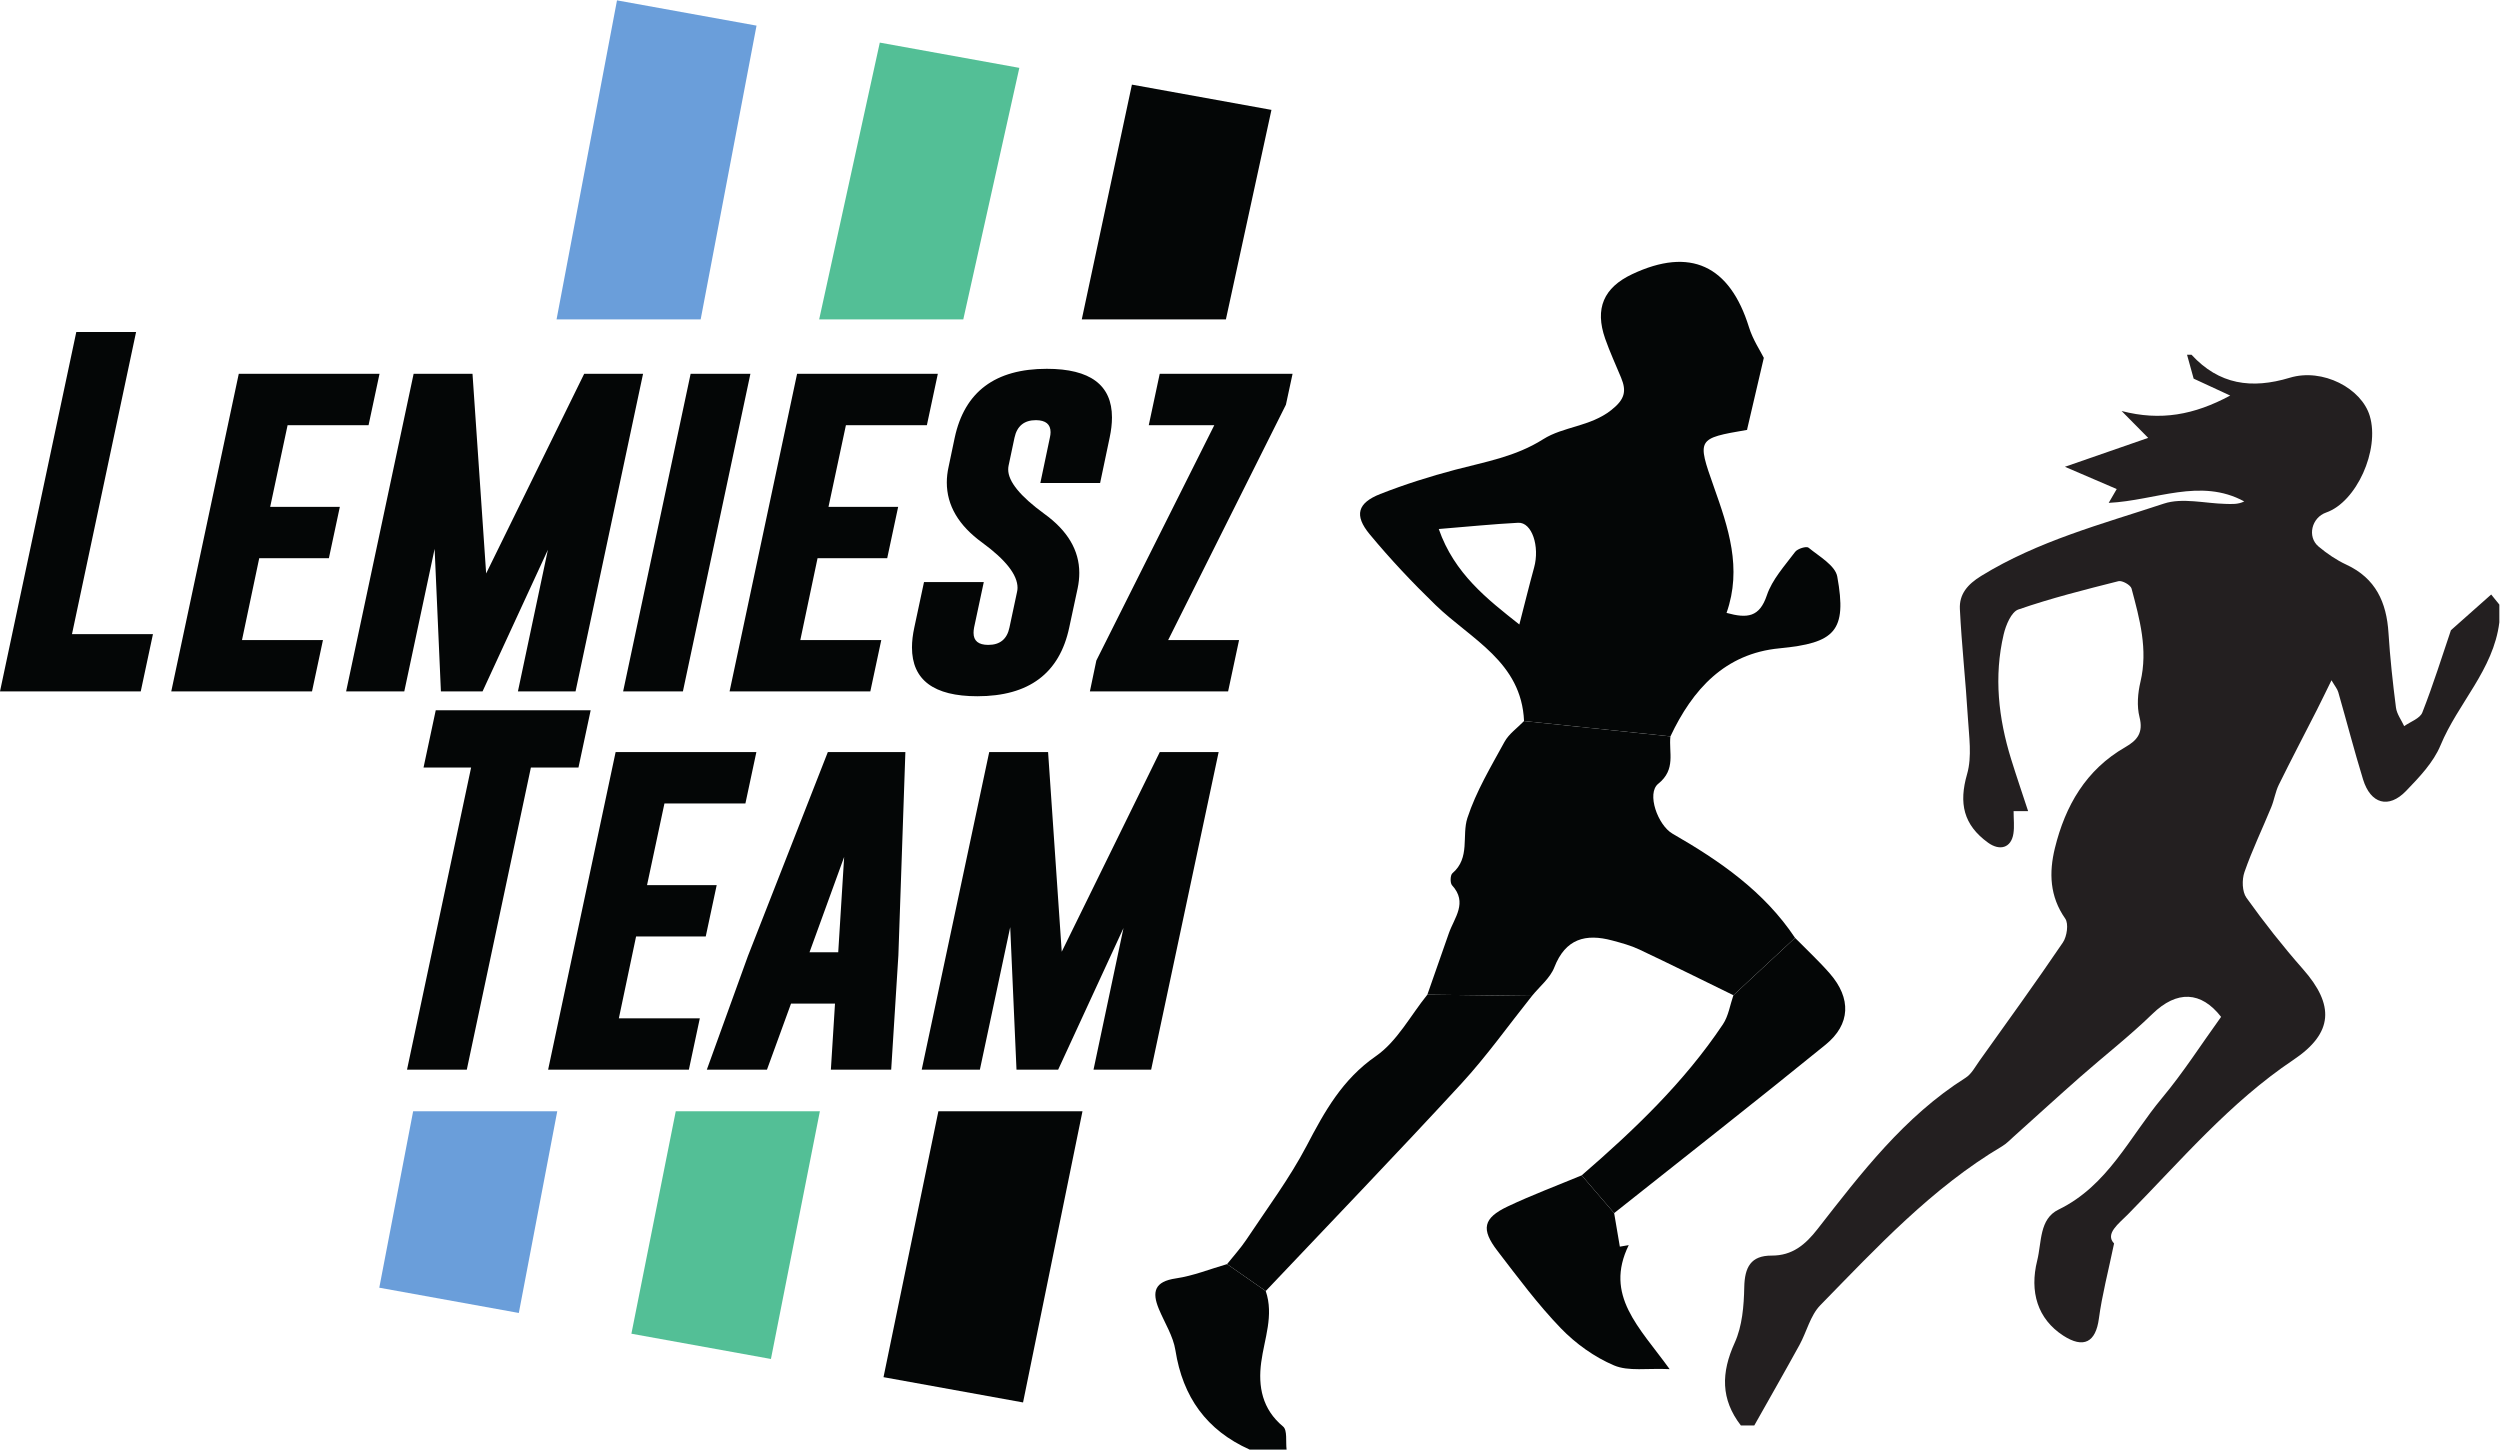
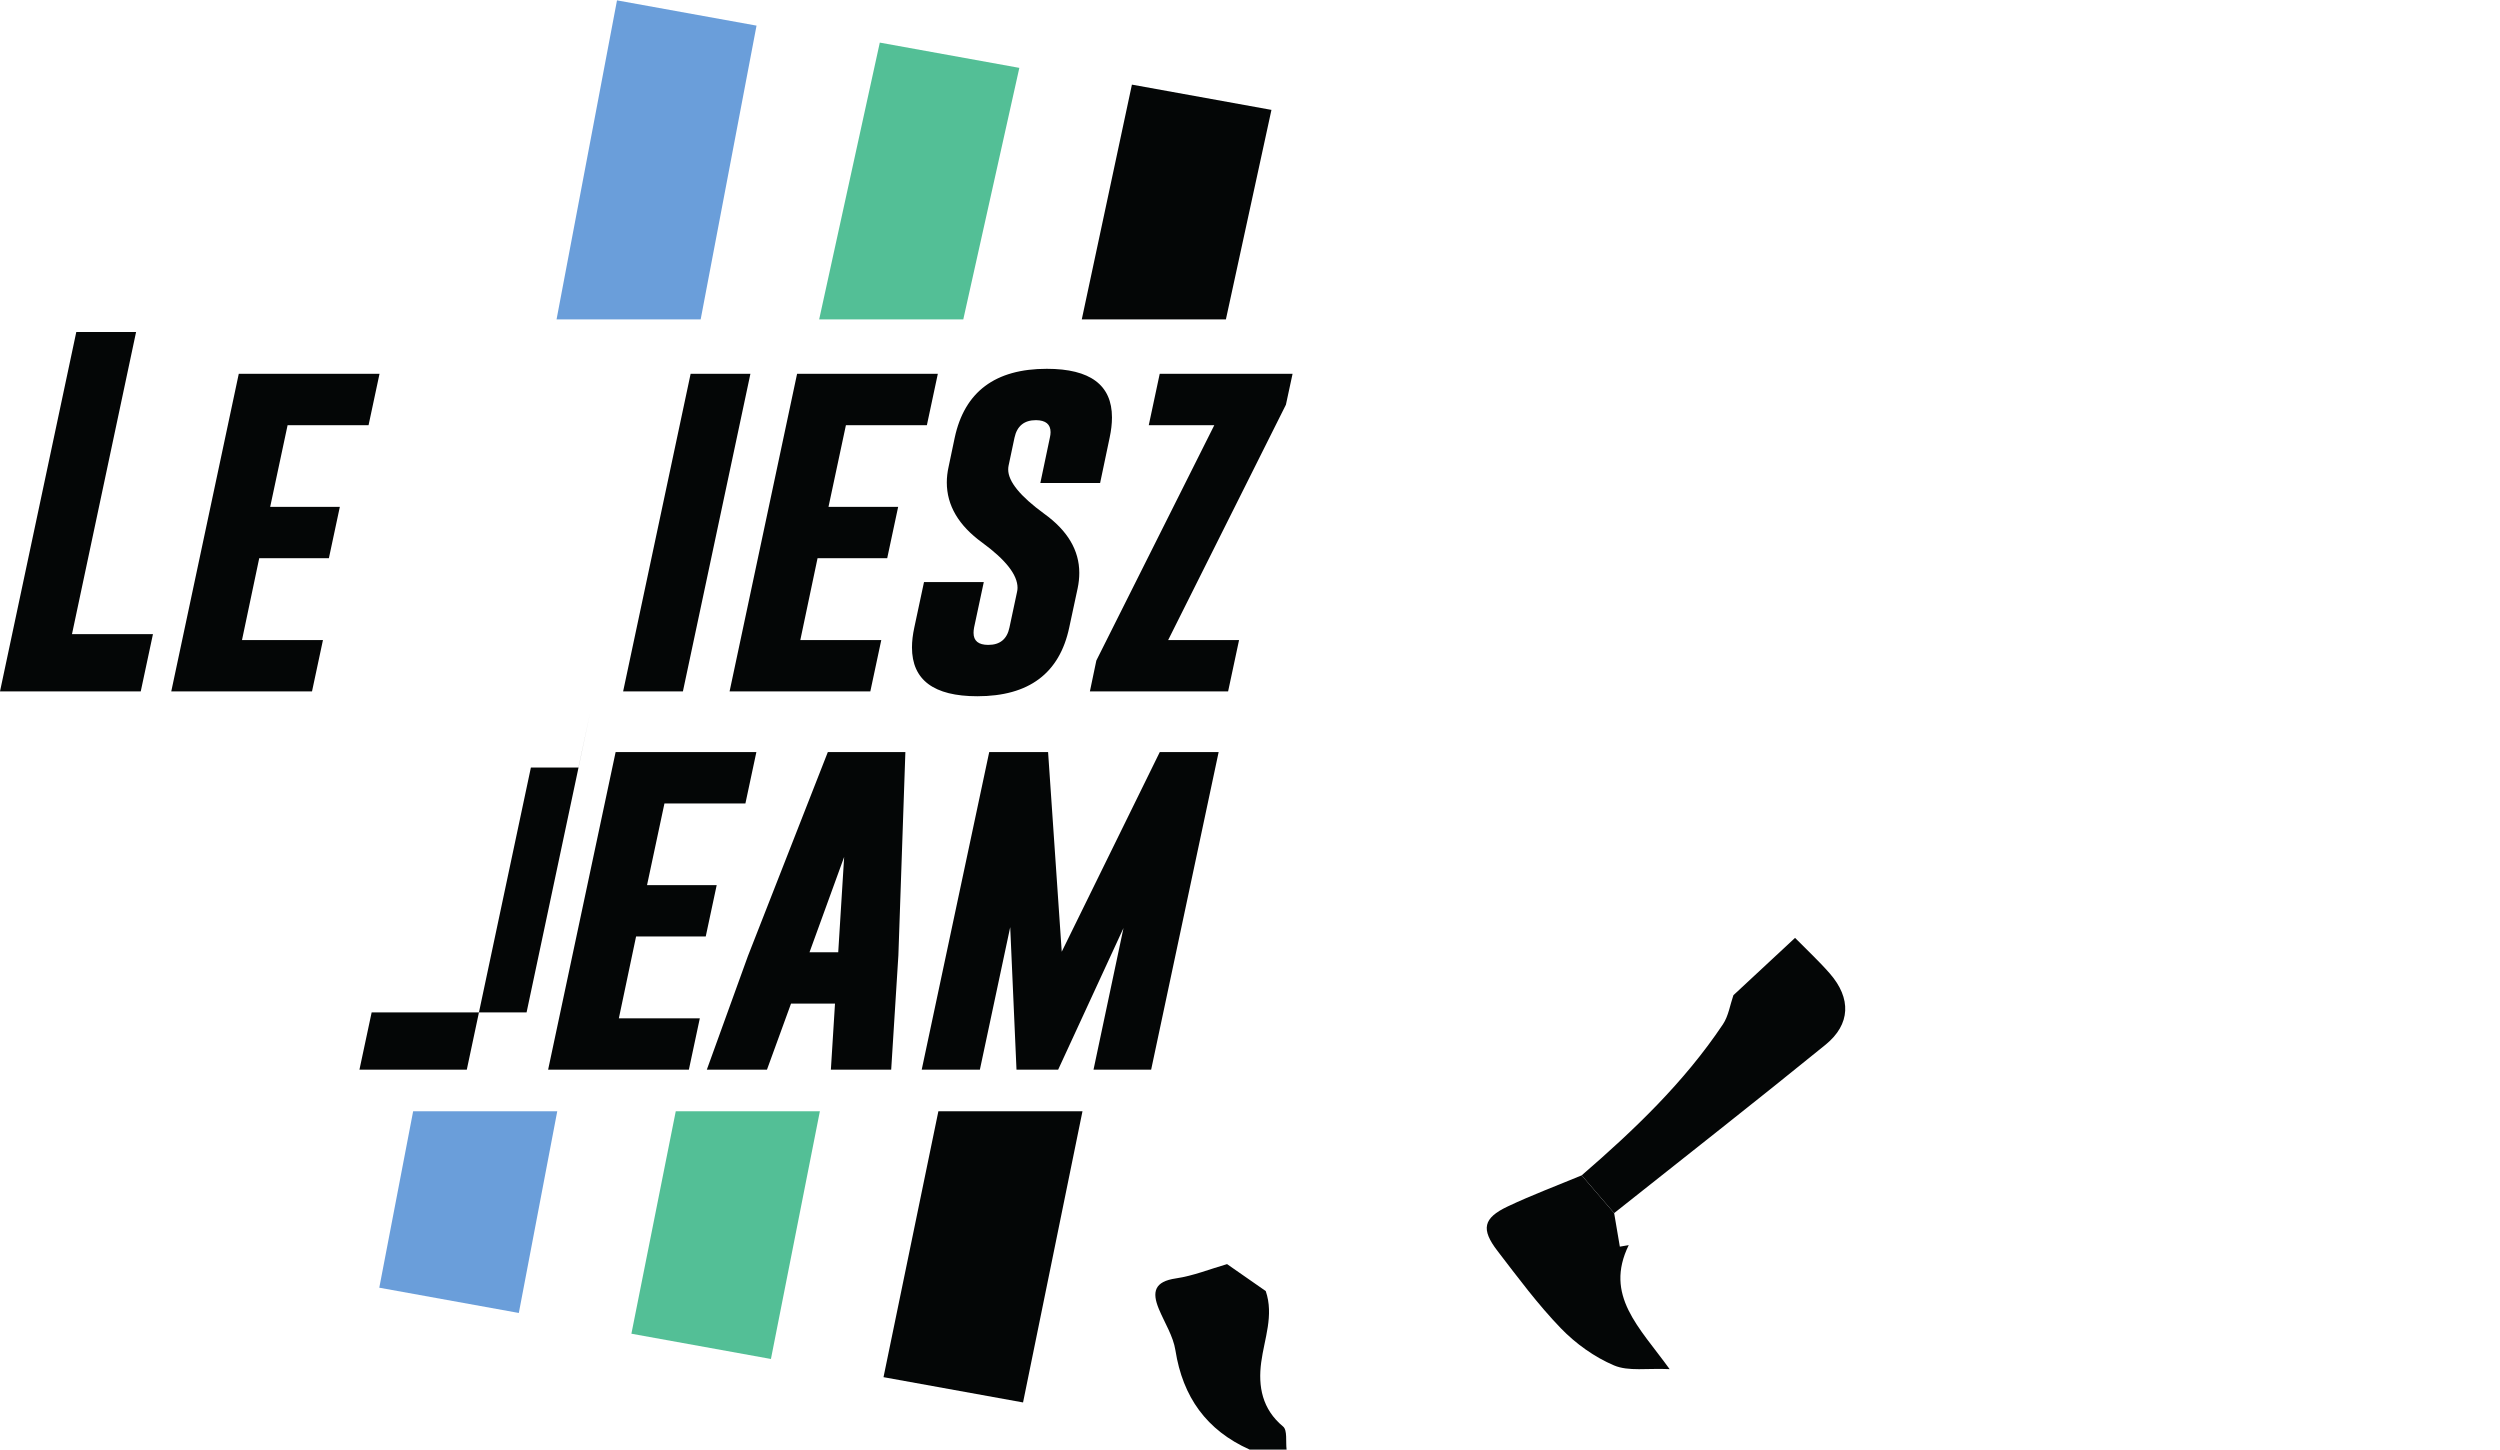
<svg xmlns="http://www.w3.org/2000/svg" viewBox="0 0 317.24 183.947" height="183.947" width="317.24" xml:space="preserve" id="svg2" version="1.1">
  <defs id="defs6" />
  <g transform="matrix(1.333,0,0,-1.333,0,183.947)" id="g10">
    <g transform="scale(0.1)" id="g12">
      <path id="path14" style="fill:#6a9eda;fill-opacity:1;fill-rule:nonzero;stroke:none" d="m 393.297,322.082 -32.231,-167.973 132.832,-24.05 36.586,192.023 H 393.297" />
      <path id="path16" style="fill:#6a9eda;fill-opacity:1;fill-rule:nonzero;stroke:none" d="m 667.004,1075.88 53.184,279.67 -132.833,24.05 -57.542,-303.72 h 137.191" />
      <path id="path18" style="fill:#040606;fill-opacity:1;fill-rule:nonzero;stroke:none" d="M 0,721.766 72.633,1063.9 H 129.543 L 68.531,776.277 H 145.605 L 133.984,721.766 H 0" />
      <path id="path20" style="fill:#040606;fill-opacity:1;fill-rule:nonzero;stroke:none" d="m 227.297,1024.08 h 133.984 l -10.426,-48.881 h -77.074 l -16.578,-77.754 h 66.309 l -10.426,-48.879 h -66.309 l -16.406,-77.921 h 77.074 L 297.023,721.766 H 163.039 l 64.258,302.314" />
-       <path id="path22" style="fill:#040606;fill-opacity:1;fill-rule:nonzero;stroke:none" d="m 462.793,834.039 93.312,190.041 H 612.16 L 547.902,721.766 h -54.859 l 28.539,134.828 -62.207,-134.828 h -39.648 l -5.981,135.691 -28.883,-135.691 h -55.371 l 64.258,302.314 h 56.055 l 12.988,-190.041" />
      <path id="path24" style="fill:#040606;fill-opacity:1;fill-rule:nonzero;stroke:none" d="m 657.445,1024.08 h 56.91 L 650.098,721.766 h -56.907 l 64.254,302.314" />
      <path id="path26" style="fill:#040606;fill-opacity:1;fill-rule:nonzero;stroke:none" d="m 758.789,1024.08 h 133.984 l -10.421,-48.881 h -77.079 l -16.578,-77.754 h 66.313 l -10.426,-48.879 h -66.309 l -16.406,-77.921 h 77.074 L 828.516,721.766 H 694.531 l 64.258,302.314" />
      <path id="path28" style="fill:#040606;fill-opacity:1;fill-rule:nonzero;stroke:none" d="m 908.84,963.234 c 9.34,43.746 38.562,65.626 87.672,65.626 41.358,0 62.038,-15.44 62.038,-46.309 0,-5.926 -0.75,-12.363 -2.23,-19.317 l -9.05,-43.062 h -56.911 l 9.055,43.062 c 0.453,1.938 0.686,3.704 0.686,5.305 0,7.52 -4.616,11.328 -13.842,11.445 -11.281,0 -18.117,-5.586 -20.512,-16.75 l -5.637,-26.66 c -0.23,-1.14 -0.343,-2.332 -0.343,-3.582 0,-11.398 11.39,-25.41 34.179,-42.043 22.335,-16.062 33.495,-34.859 33.495,-56.394 0,-4.785 -0.51,-9.629 -1.54,-14.532 l -8.03,-37.421 c -9.23,-43.637 -38.397,-65.454 -87.499,-65.454 -41.473,0 -62.207,15.497 -62.207,46.485 0,5.808 0.738,12.137 2.223,18.969 l 9.226,43.234 h 56.91 l -9.226,-43.234 c -0.344,-1.829 -0.516,-3.532 -0.516,-5.122 0,-7.636 4.668,-11.457 14.016,-11.457 11.164,0 17.887,5.528 20.168,16.579 l 7.176,33.66 c 0.343,1.371 0.511,2.738 0.511,4.101 0,12.309 -11.222,26.66 -33.668,43.067 -22.445,16.289 -33.664,35.383 -33.664,57.258 0,4.785 0.567,9.738 1.707,14.863 l 5.813,27.683" />
      <path id="path30" style="fill:#040606;fill-opacity:1;fill-rule:nonzero;stroke:none" d="m 1224.14,994.68 -112.1,-224.035 h 67.5 l -10.43,-48.879 h -131.58 l 6.15,29.394 112.28,224.039 h -62.38 l 10.42,48.881 h 126.47 l -6.33,-29.4" />
-       <path id="path32" style="fill:#040606;fill-opacity:1;fill-rule:nonzero;stroke:none" d="m 562.293,703.797 -11.621,-54.52 H 505.383 L 444.371,361.66 h -56.91 l 61.012,287.617 h -45.289 l 11.621,54.52 h 147.488" />
+       <path id="path32" style="fill:#040606;fill-opacity:1;fill-rule:nonzero;stroke:none" d="m 562.293,703.797 -11.621,-54.52 H 505.383 L 444.371,361.66 h -56.91 h -45.289 l 11.621,54.52 h 147.488" />
      <path id="path34" style="fill:#040606;fill-opacity:1;fill-rule:nonzero;stroke:none" d="m 586.047,663.984 h 133.984 l -10.426,-48.886 h -77.074 l -16.578,-77.754 h 66.309 l -10.426,-48.879 h -66.309 l -16.406,-77.93 h 77.074 L 655.773,361.66 H 521.789 l 64.258,302.324" />
      <path id="path36" style="fill:#040606;fill-opacity:1;fill-rule:nonzero;stroke:none" d="m 797.961,473.426 5.641,90.754 -32.985,-90.754 z m 57.25,-3.074 -6.836,-108.692 h -57.422 l 3.93,62.891 H 753.016 L 730.113,361.66 h -57.25 l 39.133,108.184 76.051,194.14 h 73.828 l -6.664,-193.632" />
      <path id="path38" style="fill:#040606;fill-opacity:1;fill-rule:nonzero;stroke:none" d="m 1010.73,473.945 93.31,190.039 h 56.05 L 1095.84,361.66 h -54.86 l 28.54,134.844 -62.21,-134.844 H 967.66 L 961.68,497.352 932.801,361.66 H 877.43 l 64.258,302.324 h 56.05 l 12.992,-190.039" />
      <path id="path40" style="fill:#040606;fill-opacity:1;fill-rule:nonzero;stroke:none" d="m 1189.62,0 c -41.08,18.41 -63.67,50.051 -70.67,94.531 -2.14,13.539 -10.27,26.141 -15.7,39.16 -6.91,16.559 -4.18,26.297 16.16,29.278 16.53,2.422 32.48,8.91 48.7,13.601 12.27,-8.539 24.55,-17.09 36.82,-25.64 7.92,-23.289 -1.32,-45.27 -4.33,-67.918 -3.04,-22.82 0.89,-44.52 20.84,-61.051 4.25,-3.519 2.38,-14.441 3.34,-21.961 -11.72,0 -23.44,0 -35.16,0" />
-       <path id="path42" style="fill:#040606;fill-opacity:1;fill-rule:nonzero;stroke:none" d="m 1369.64,876.352 c 14.81,-42.5 46.22,-66.793 76.71,-90.895 5.02,19.438 9.28,36.856 14.03,54.129 5.6,20.301 -2.1,43.394 -15.14,42.707 -23.97,-1.258 -47.88,-3.691 -75.6,-5.941 z m 81.19,-182.809 c -2.46,56.367 -50.42,77.734 -84.16,110.367 -22.06,21.34 -43.22,43.828 -62.8,67.445 -14.99,18.086 -11.59,29.817 10.11,38.34 23.22,9.121 47.17,16.692 71.31,23.078 28.7,7.586 57.32,12.317 83.81,29.09 19.13,12.11 44.74,11.907 64.73,27.676 12.96,10.227 14.73,17.971 9.36,30.911 -5.1,12.34 -10.74,24.5 -15.14,37.08 -10.05,28.72 -1.48,48.59 25.72,61.42 55.14,26.01 92.91,8.5 111.21,-50.61 3.61,-11.68 10.72,-22.27 14.09,-29.05 -5.72,-24.53 -10.65,-45.649 -16,-68.579 1.2,0.98 0.61,0.094 -0.11,-0.027 -47.41,-8.18 -47.69,-8.274 -31.48,-54.09 13.72,-38.789 27.13,-77.446 12.11,-120.106 19.95,-5.5 31.39,-4.027 38.38,16.758 5.09,15.129 17.03,28.125 26.91,41.324 2.27,3.051 10.76,5.649 12.75,4.012 10.14,-8.309 25.44,-16.93 27.37,-27.539 9.45,-52.09 -2.24,-63.211 -55.09,-68.289 -51.93,-4.981 -82.67,-39.152 -103.74,-83.82 -46.46,4.882 -92.89,9.746 -139.34,14.609" />
-       <path id="path44" style="fill:#040606;fill-opacity:1;fill-rule:nonzero;stroke:none" d="m 1450.83,693.543 c 46.45,-4.863 92.88,-9.727 139.34,-14.609 -1.71,-15.418 5.53,-31.356 -11.58,-45.086 -11.4,-9.153 -0.35,-39.532 13.59,-47.539 44.99,-25.86 87.24,-54.981 116.64,-99.18 -19.56,-18.195 -39.13,-36.387 -58.69,-54.582 -29.86,14.57 -59.6,29.367 -89.64,43.555 -8.09,3.82 -16.93,6.191 -25.63,8.527 -25.36,6.816 -44.56,1.797 -55.21,-25.547 -4.01,-10.293 -14.03,-18.242 -21.32,-27.266 -33.19,0.418 -66.37,0.829 -99.55,1.25 6.82,19.473 13.65,38.946 20.45,58.418 5.19,14.891 18.26,29.11 3.05,45.743 -1.94,2.109 -1.71,9.636 0.31,11.367 17.27,14.707 8.79,35.761 14.33,52.734 8.28,25.301 22.42,48.809 35.3,72.402 4.21,7.696 12.29,13.262 18.61,19.813" />
-       <path id="path46" style="fill:#040606;fill-opacity:1;fill-rule:nonzero;stroke:none" d="m 1358.78,433.066 c 33.18,-0.421 66.36,-0.832 99.55,-1.25 -22.25,-27.871 -42.98,-57.156 -67.08,-83.336 -61.31,-66.601 -124.12,-131.8 -186.33,-197.55 -12.26,8.55 -24.54,17.101 -36.81,25.64 6.15,7.75 12.93,15.078 18.39,23.301 19.59,29.527 41.04,58.16 57.42,89.418 17.14,32.731 33.88,63.09 65.94,85.32 20.14,13.954 32.88,38.602 48.92,58.457" />
      <path id="path48" style="fill:#040606;fill-opacity:1;fill-rule:nonzero;stroke:none" d="m 1650.13,432.547 c 19.56,18.195 39.13,36.387 58.69,54.582 11.09,-11.301 22.78,-22.07 33.15,-33.996 20.43,-23.485 19.83,-48.242 -4.22,-67.781 -66.51,-54.082 -134.03,-106.911 -201.15,-160.231 -10.29,11.988 -20.59,23.969 -30.9,35.938 49.93,43.179 97.55,88.57 134.46,143.804 5.29,7.918 6.75,18.399 9.97,27.684" />
      <path id="path50" style="fill:#040606;fill-opacity:1;fill-rule:nonzero;stroke:none" d="m 1505.7,261.059 c 10.31,-11.969 20.61,-23.95 30.9,-35.938 1.81,-10.652 3.61,-21.281 5.41,-31.922 2.83,0.481 5.65,0.961 8.47,1.43 -23.49,-47.949 9.86,-77.797 38.94,-118.047 -21.34,1.02 -39.09,-2.32 -52.93,3.547 -18.63,7.902 -36.5,20.711 -50.62,35.351 -21.95,22.739 -40.95,48.418 -60.28,73.571 -16.01,20.808 -13.7,31.34 9.75,42.429 22.98,10.872 46.88,19.809 70.36,29.579" />
-       <path id="path52" style="fill:#231f20;fill-opacity:1;fill-rule:nonzero;stroke:none" d="m 2379.26,787.422 c -5.62,-45.137 -39.41,-76.914 -56,-117.012 -6.74,-16.281 -20.24,-30.41 -32.82,-43.437 -16.59,-17.2 -33.76,-12.266 -40.91,10.984 -8.46,27.531 -15.65,55.461 -23.62,83.145 -0.88,3.058 -3.19,5.703 -6.43,11.25 -5.42,-11.004 -9.59,-19.727 -13.96,-28.329 -12.07,-23.71 -24.44,-47.257 -36.18,-71.113 -3.28,-6.672 -4.35,-14.406 -7.19,-21.34 -8.47,-20.632 -18.22,-40.8 -25.52,-61.824 -2.51,-7.226 -2.26,-18.605 1.88,-24.406 16.78,-23.496 34.73,-46.297 53.83,-67.969 30.03,-34.082 29.09,-60.75 -9.05,-86.312 -60.7,-40.668 -107.23,-95.977 -157.72,-147.25 -8.56,-8.68 -21.96,-18.36 -13.06,-27.59 -5.57,-26.86 -11.46,-49.039 -14.47,-71.617 -2.99,-22.403 -14.49,-28.704 -33.95,-16.082 -24.47,15.902 -32.16,41.789 -24.76,71.449 4.38,17.633 1.83,39.511 20.34,48.519 47.06,22.883 67.65,69.293 98.59,106.321 20.05,24 36.99,50.589 56.12,77.113 -18.94,24.406 -41.97,25.598 -65.44,2.766 -21.74,-21.145 -45.83,-39.848 -68.64,-59.918 -21.18,-18.641 -42,-37.68 -63.01,-56.52 -3.69,-3.289 -7.17,-7.012 -11.36,-9.5 -67,-39.781 -119.39,-96.41 -173.07,-151.32 -9.54,-9.758 -12.96,-25.328 -19.85,-37.871 -14.11,-25.668 -28.65,-51.09 -43.02,-76.617 -4.25,0 -8.49,0 -12.74,0 -19.29,24.98 -18.85,50.25 -5.89,78.75 7.19,15.809 8.75,35.079 9.1,52.86 0.38,18.98 6.18,30.199 26.06,30.129 19.75,-0.09 32.12,10.429 43.64,25.179 41.56,53.262 82.59,107.161 141,144.09 5.61,3.551 9.19,10.52 13.26,16.223 26.67,37.367 53.59,74.555 79.34,112.543 3.89,5.742 5.66,17.89 2.25,22.754 -14.86,21.179 -15.51,43.867 -9.86,67.011 9.88,40.418 29.63,74.735 67.02,96.192 11.55,6.621 17.3,13.816 13.55,28.641 -2.66,10.488 -1.66,22.804 0.9,33.546 7.32,30.789 -0.75,59.778 -8.48,88.809 -0.89,3.363 -8.94,7.91 -12.45,7.023 -32.03,-8.086 -64.15,-16.183 -95.32,-26.961 -6.7,-2.312 -11.9,-14.902 -13.96,-23.656 -9.43,-40.109 -4.99,-79.765 7.08,-118.761 5.07,-16.336 10.62,-32.54 16.19,-49.551 -2.01,0 -7.47,0 -13.83,0 0,-7.547 0.87,-14.629 -0.18,-21.407 -2.12,-13.66 -13,-16.679 -24.17,-8.582 -23.42,16.973 -27.93,37.5 -19.92,65.262 4.81,16.75 1.8,36.055 0.72,54.121 -2.04,34.367 -5.9,68.633 -7.59,103.016 -0.69,14.105 7.2,23.457 20.36,31.551 53.99,33.226 114.69,49.246 173.8,68.797 17.59,5.816 38.98,0.222 58.63,-0.258 5.97,-0.141 11.94,-0.637 17.92,2.343 -41.88,22.778 -84.04,0.875 -129.03,-1.371 4.05,6.969 6.22,10.727 7.63,13.161 -16.63,7.148 -32.49,13.957 -49.32,21.187 27.66,9.602 52.7,18.293 79.27,27.523 -11.01,11.133 -18.16,18.36 -25.31,25.586 37.17,-9.668 69.03,-3.765 103.39,14.699 -14.97,6.93 -26.78,12.4 -34.8,16.11 -2.65,9.59 -4.47,16.17 -6.29,22.75 1.42,0 2.84,0 4.25,0 26.25,-28.49 57.17,-32.91 93.59,-21.89 31.27,9.45 68.3,-10.07 76.13,-36.43 9.64,-32.414 -12.72,-81.871 -41.51,-91.867 -13.85,-4.809 -18.36,-23.094 -7.26,-32.391 8.02,-6.719 16.96,-12.852 26.43,-17.238 27.99,-12.977 38.31,-35.883 40.14,-65.012 1.5,-23.75 4.07,-47.461 7.12,-71.074 0.79,-6.125 5.12,-11.789 7.82,-17.668 5.94,4.258 15.04,7.285 17.28,13 10.37,26.445 18.83,53.633 27.22,78.328 12.66,11.234 25.46,22.594 38.32,34.004 3.01,-3.731 5.4,-6.668 7.77,-9.606 0,-5.664 0,-11.324 0,-16.984" />
      <path id="path54" style="fill:#53bf96;fill-opacity:1;fill-rule:nonzero;stroke:none" d="M 643.297,322.082 601.066,110.309 733.898,86.262 780.484,322.082 H 643.297" />
      <path id="path56" style="fill:#53bf96;fill-opacity:1;fill-rule:nonzero;stroke:none" d="m 917.004,1075.88 53.367,239.46 -132.836,24.05 -57.722,-263.51 h 137.191" />
      <path id="path58" style="fill:#040606;fill-opacity:1;fill-rule:nonzero;stroke:none" d="M 893.297,322.082 841.066,68.941 973.898,44.879 1030.48,322.082 H 893.297" />
      <path id="path60" style="fill:#040606;fill-opacity:1;fill-rule:nonzero;stroke:none" d="m 1167,1075.88 43.37,199.46 -132.83,24.05 -47.73,-223.51 H 1167" />
    </g>
  </g>
</svg>